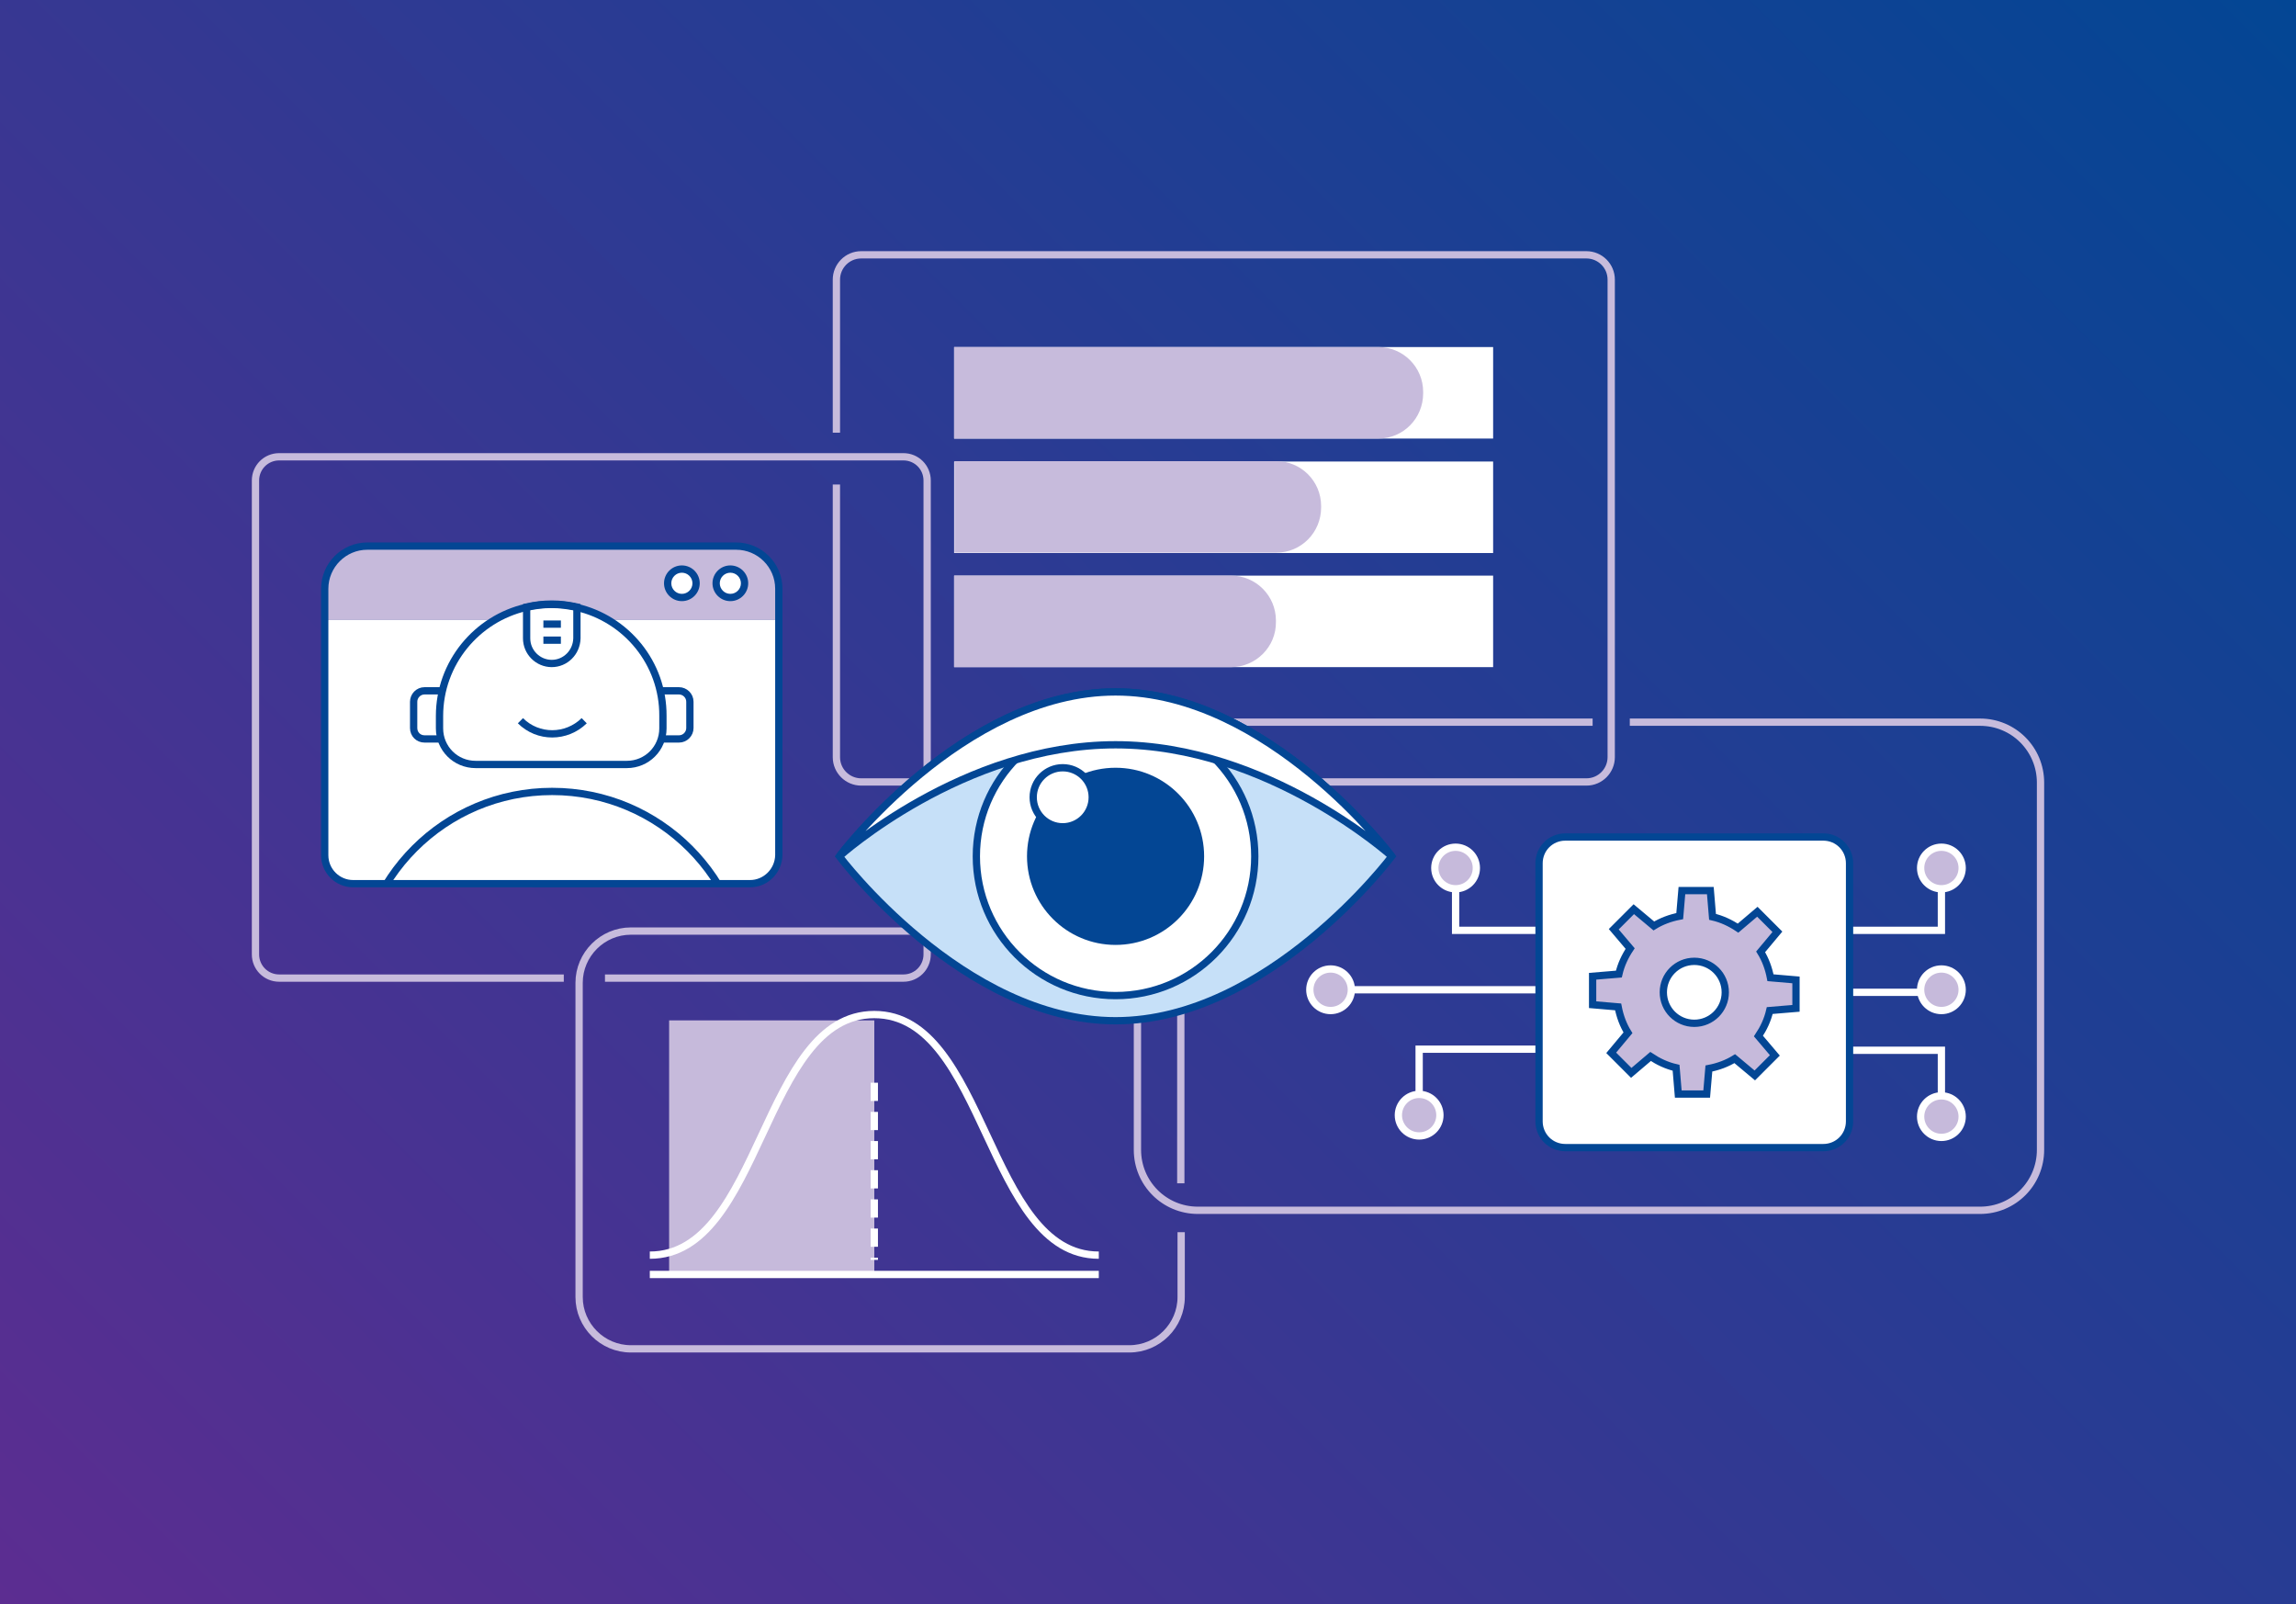
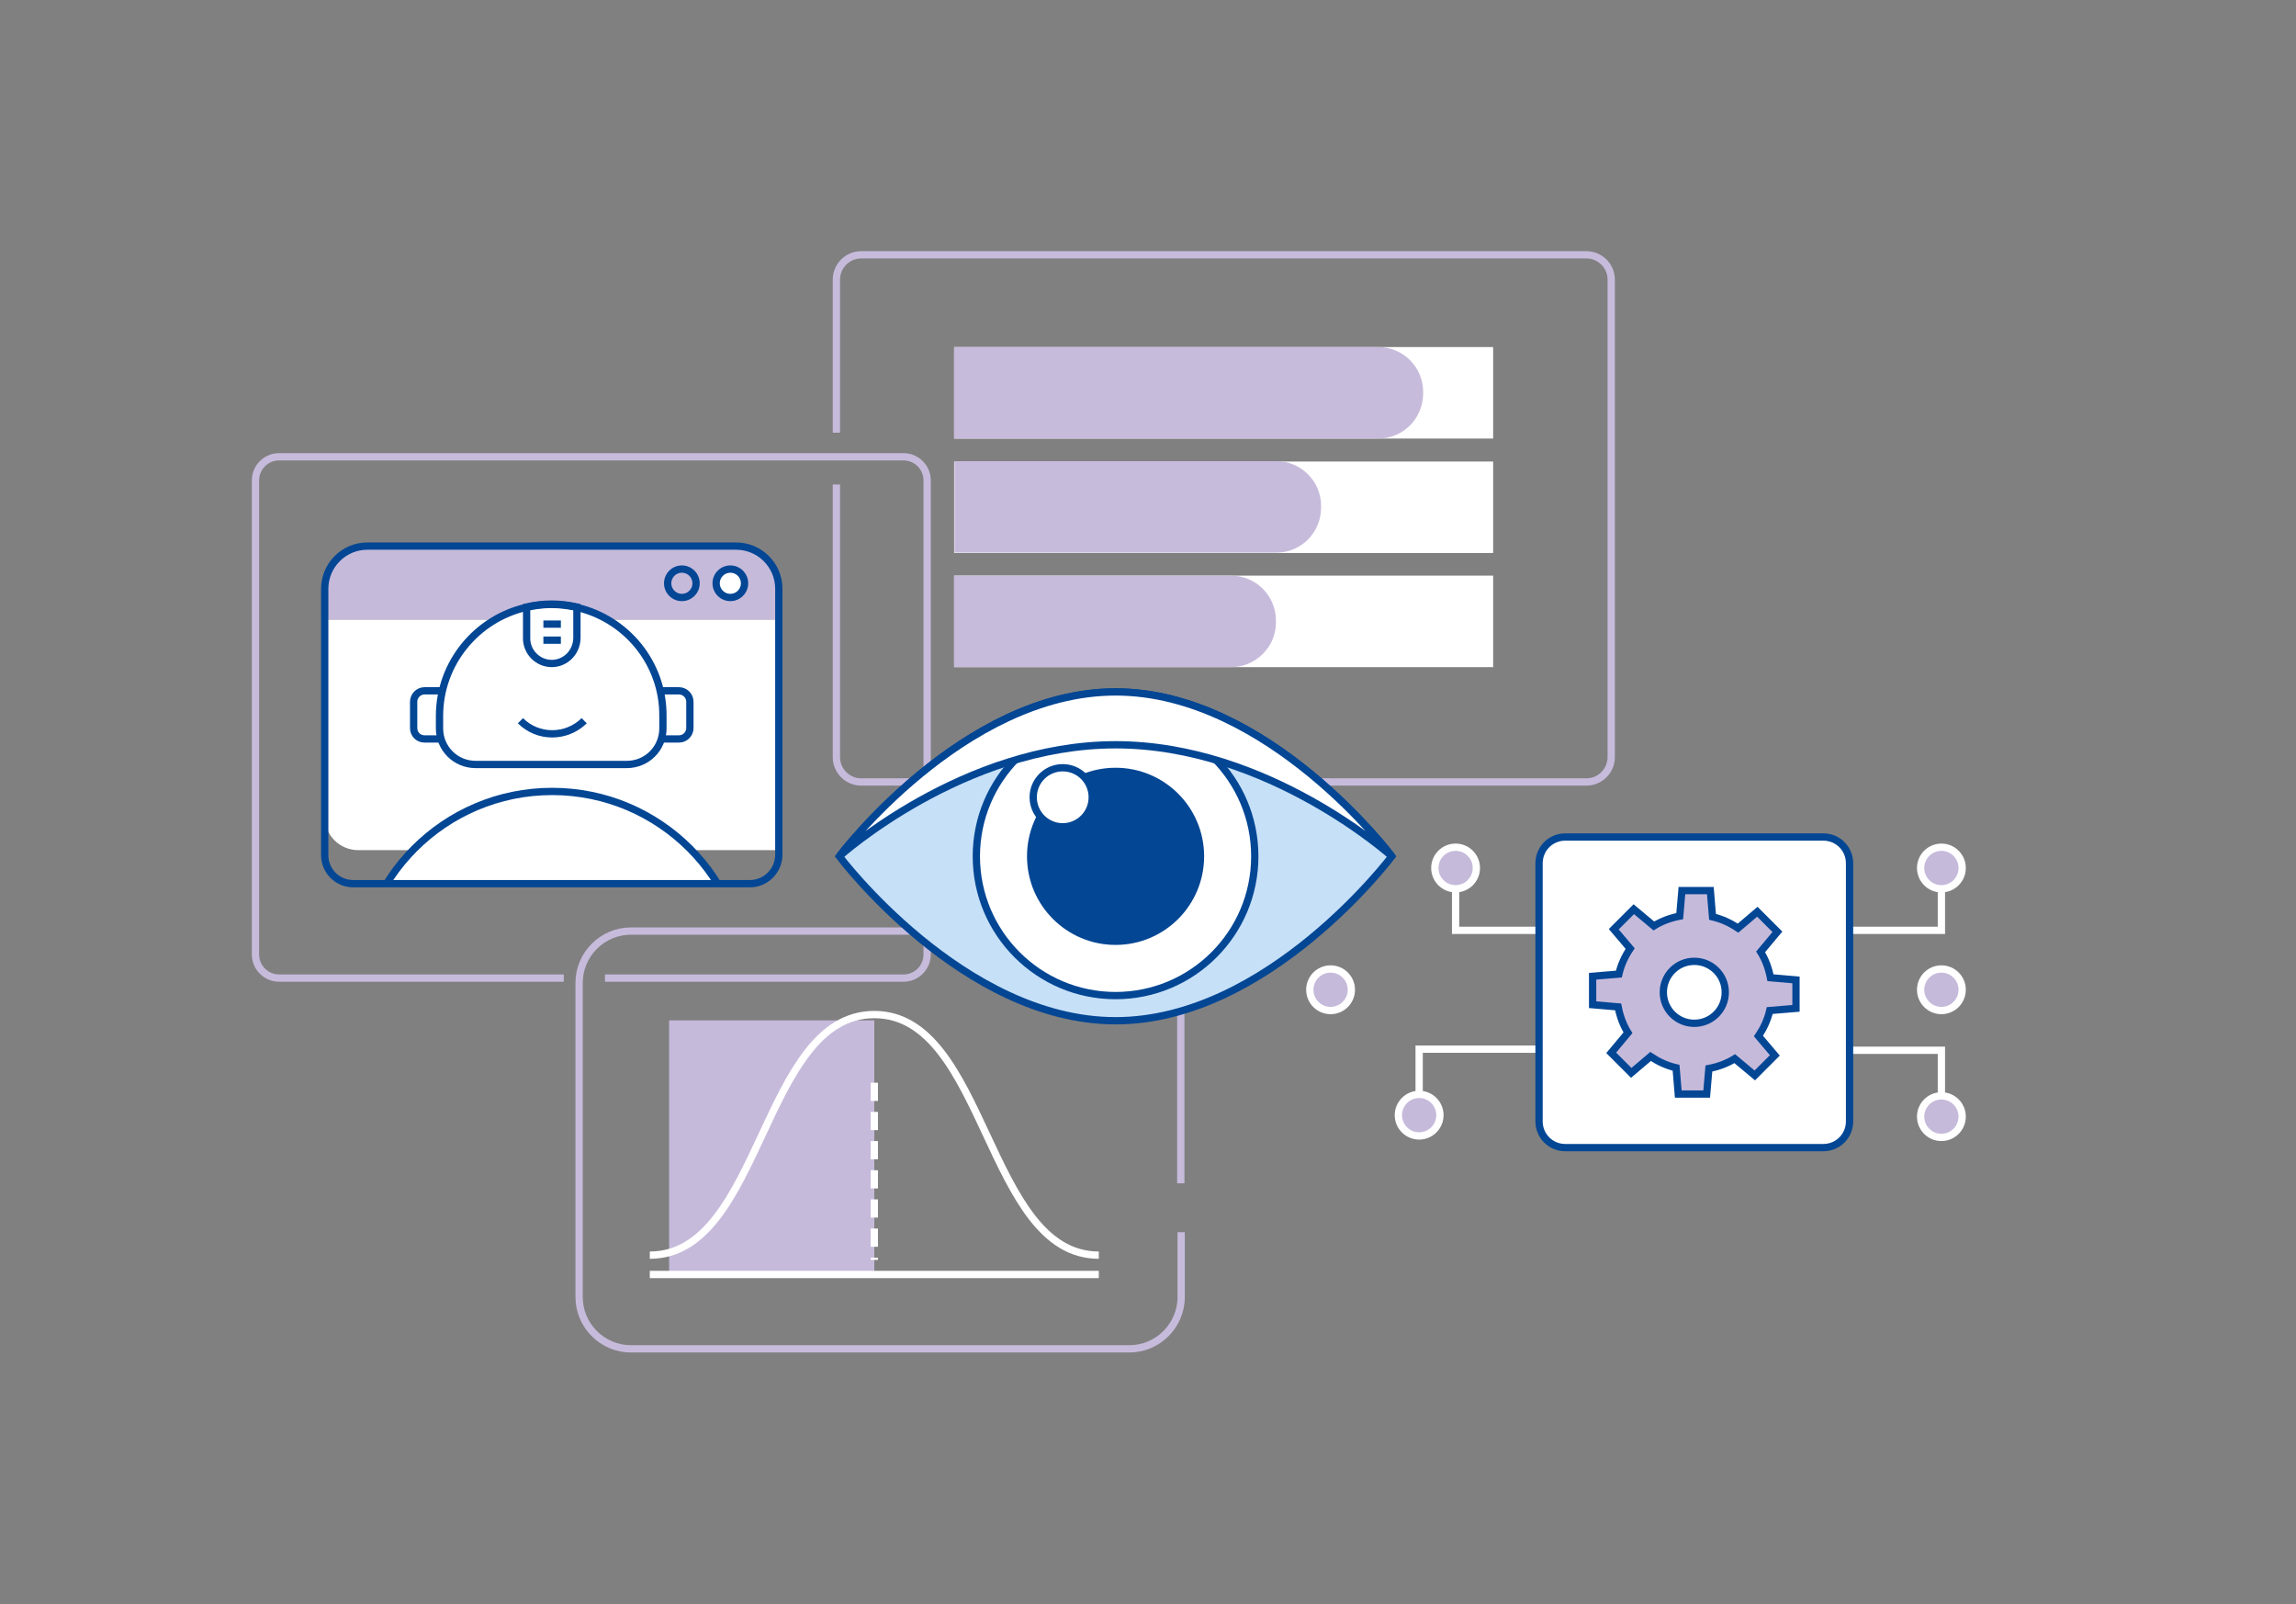
<svg xmlns="http://www.w3.org/2000/svg" xmlns:xlink="http://www.w3.org/1999/xlink" version="1.1" id="Layer_1" x="0px" y="0px" viewBox="0 0 630 440" style="enable-background:new 0 0 630 440;" xml:space="preserve">
  <rect x="0" y="0" width="630" height="440" fill="#808080" stroke="none" />
  <style type="text/css">
	.st0{fill:url(#SVGID_1_);}
	.st1{fill:none;stroke:#C7BBDC;stroke-width:2;stroke-miterlimit:10;}
	.st2{fill:#C6BADB;}
	.st3{fill:none;stroke:#FFFFFF;stroke-width:2;stroke-miterlimit:10;}
	.st4{fill:none;stroke:#FFFFFF;stroke-width:2;stroke-miterlimit:10;stroke-dasharray:5,3;}
	.st5{fill:#FFFFFF;}
	.st6{fill:#034694;}
	.st7{clip-path:url(#SVGID_00000110444400200148358630000003982375689518585772_);}
	.st8{fill:#FFFFFF;stroke:#034694;stroke-width:2;stroke-miterlimit:10;}
	.st9{fill:none;stroke:#034694;stroke-width:2;stroke-miterlimit:10;}
	
		.st10{clip-path:url(#SVGID_00000110444400200148358630000003982375689518585772_);fill:none;stroke:#034694;stroke-width:2;stroke-miterlimit:10;}
	.st11{fill:#C7BBDC;}
	.st12{fill:#C6BADB;stroke:#FFFFFF;stroke-width:2;stroke-miterlimit:10;}
	.st13{fill:#C6BADB;stroke:#034694;stroke-width:2;stroke-miterlimit:10;}
	.st14{fill:#C6E0F8;stroke:#034694;stroke-width:2;stroke-miterlimit:10;}
</style>
  <g>
    <linearGradient id="SVGID_1_" gradientUnits="userSpaceOnUse" x1="47.5" y1="487.5" x2="582.5" y2="-47.5">
      <stop offset="0" style="stop-color:#5C2D91" />
      <stop offset="1" style="stop-color:#034694" />
    </linearGradient>
-     <rect class="st0" width="630" height="440" />
    <g>
      <path class="st1" d="M324.1,338v17.8c0,7.8-6.4,14.2-14.2,14.2h-11.2h-19.1H173.1c-7.8,0-14.2-6.4-14.2-14.2v-86.2    c0-7.8,6.4-14.2,14.2-14.2h136.7c7.8,0,14.2,6.4,14.2,14.2v55" />
      <g>
        <rect x="183.6" y="279.9" class="st2" width="56.3" height="69.7" />
        <line class="st3" x1="178.3" y1="349.6" x2="301.5" y2="349.6" />
        <g>
          <path class="st3" d="M301.5,344.3c-30.8,0-30.8-66-61.6-66s-30.8,66-61.6,66" />
        </g>
        <line class="st4" x1="239.9" y1="297" x2="239.9" y2="345.6" />
      </g>
      <path class="st1" d="M166,268.3h81.9c3.6,0,6.5-2.9,6.5-6.5v-130c0-3.6-2.9-6.5-6.5-6.5H76.6c-3.6,0-6.5,2.9-6.5,6.5v130    c0,3.6,2.9,6.5,6.5,6.5h78.1" />
      <path class="st1" d="M229.5,118.7v-42c0-3.7,3-6.8,6.8-6.8h199c3.7,0,6.8,3,6.8,6.8v131c0,3.7-3,6.8-6.8,6.8H276h-22.5h-17.2    c-3.7,0-6.8-3-6.8-6.8v-74.8" />
      <g>
        <g>
          <g>
            <path class="st5" d="M187.1,163.9c-2.1,0-3.9-1.7-3.9-3.9c0-2.1,1.7-3.9,3.9-3.9s3.9,1.7,3.9,3.9       C191,162.1,189.2,163.9,187.1,163.9z" />
            <path class="st6" d="M187.1,157.1c1.6,0,2.9,1.3,2.9,2.9c0,1.6-1.3,2.9-2.9,2.9s-2.9-1.3-2.9-2.9       C184.2,158.4,185.5,157.1,187.1,157.1 M187.1,155.1c-2.7,0-4.9,2.2-4.9,4.9s2.2,4.9,4.9,4.9s4.9-2.2,4.9-4.9       S189.8,155.1,187.1,155.1L187.1,155.1z" />
          </g>
          <path class="st2" d="M213.6,170H89.1v-8.5c0-6.4,5.2-11.7,11.7-11.7h101.2c6.4,0,11.7,5.2,11.7,11.7V170z" />
-           <path class="st5" d="M89.1,170h124.5v63.2c0,5.1-4.1,9.2-9.2,9.2H98.3c-5.1,0-9.2-4.1-9.2-9.2V170z" />
+           <path class="st5" d="M89.1,170h124.5v63.2H98.3c-5.1,0-9.2-4.1-9.2-9.2V170z" />
          <g>
            <defs>
              <path id="SVGID_00000074432156791156211380000004383920297090863005_" d="M205.3,242.4H97.5c-4.6,0-8.4-3.7-8.4-8.4v-64.2        c0-11.1,9-20,20-20h84.5c11.1,0,20,9,20,20V234C213.6,238.7,209.9,242.4,205.3,242.4z" />
            </defs>
            <clipPath id="SVGID_00000116218543161466254700000011462552033815043715_">
              <use xlink:href="#SVGID_00000074432156791156211380000004383920297090863005_" style="overflow:visible;" />
            </clipPath>
            <g style="clip-path:url(#SVGID_00000116218543161466254700000011462552033815043715_);">
              <path class="st8" d="M116.5,202.7h69.8c1.7,0,3-1.4,3-3v-7.2c0-1.7-1.4-3-3-3h-69.8c-1.7,0-3,1.4-3,3v7.2        C113.5,201.4,114.8,202.7,116.5,202.7z" />
              <path class="st8" d="M158.2,166.6c-2.2-0.5-4.5-0.8-6.9-0.8l0,0c-2.4,0-4.6,0.3-6.9,0.8c-13.6,3.1-23.8,15.3-23.8,29.8v3.4        c0,5.5,4.4,9.9,9.9,9.9h41.5c5.5,0,9.9-4.4,9.9-9.9v-3.4C182,181.9,171.8,169.7,158.2,166.6z" />
              <path class="st9" d="M151.4,182c-3.8,0-6.9-3.1-6.9-6.9v-5.4v-3.2c2.2-0.5,4.5-0.8,6.9-0.8h0c2.4,0,4.6,0.3,6.9,0.8v3v5.6        C158.2,179,155.1,182,151.4,182z" />
              <circle class="st8" cx="151.5" cy="270.5" r="53.4" />
              <line class="st9" x1="153.9" y1="171.2" x2="149.1" y2="171.2" />
              <line class="st9" x1="153.9" y1="175.6" x2="149.1" y2="175.6" />
            </g>
            <path style="clip-path:url(#SVGID_00000116218543161466254700000011462552033815043715_);fill:none;stroke:#034694;stroke-width:2;stroke-miterlimit:10;" d="       M142.8,197.7c4.8,4.8,12.6,4.8,17.5,0" />
            <g style="clip-path:url(#SVGID_00000116218543161466254700000011462552033815043715_);">
              <path class="st5" d="M200.4,163.9c-2.1,0-3.9-1.7-3.9-3.9c0-2.1,1.7-3.9,3.9-3.9s3.9,1.7,3.9,3.9        C204.3,162.1,202.5,163.9,200.4,163.9z" />
              <path class="st6" d="M200.4,157.1c1.6,0,2.9,1.3,2.9,2.9c0,1.6-1.3,2.9-2.9,2.9c-1.6,0-2.9-1.3-2.9-2.9        C197.5,158.4,198.8,157.1,200.4,157.1 M200.4,155.1c-2.7,0-4.9,2.2-4.9,4.9s2.2,4.9,4.9,4.9s4.9-2.2,4.9-4.9        S203.1,155.1,200.4,155.1L200.4,155.1z" />
            </g>
            <g style="clip-path:url(#SVGID_00000116218543161466254700000011462552033815043715_);">
-               <path class="st5" d="M187.1,163.9c-2.1,0-3.9-1.7-3.9-3.9c0-2.1,1.7-3.9,3.9-3.9s3.9,1.7,3.9,3.9        C191,162.1,189.2,163.9,187.1,163.9z" />
              <path class="st6" d="M187.1,157.1c1.6,0,2.9,1.3,2.9,2.9c0,1.6-1.3,2.9-2.9,2.9s-2.9-1.3-2.9-2.9        C184.2,158.4,185.5,157.1,187.1,157.1 M187.1,155.1c-2.7,0-4.9,2.2-4.9,4.9s2.2,4.9,4.9,4.9s4.9-2.2,4.9-4.9        S189.8,155.1,187.1,155.1L187.1,155.1z" />
            </g>
          </g>
          <path class="st9" d="M205.8,242.4H96.9c-4.3,0-7.8-3.5-7.8-7.8v-73.1c0-6.4,5.2-11.7,11.7-11.7h101.2c6.4,0,11.7,5.2,11.7,11.7      v73.1C213.6,238.9,210.1,242.4,205.8,242.4z" />
        </g>
      </g>
      <g>
        <rect x="261.8" y="95.2" class="st5" width="147.9" height="25.1" />
        <path class="st11" d="M378.2,120.3H261.8V95.2h116.4c6.8,0,12.3,5.5,12.3,12.3v0.4C390.5,114.8,385,120.3,378.2,120.3z" />
        <rect x="261.8" y="126.6" class="st5" width="147.9" height="25.1" />
        <path class="st11" d="M350.2,151.6h-88.3v-25.1h88.3c6.8,0,12.3,5.5,12.3,12.3v0.4C362.5,146.1,357,151.6,350.2,151.6z" />
        <rect x="261.8" y="157.9" class="st5" width="147.9" height="25.1" />
        <path class="st11" d="M337.8,183h-76v-25.1h76c6.8,0,12.3,5.5,12.3,12.3v0.4C350.2,177.4,344.6,183,337.8,183z" />
      </g>
-       <path class="st1" d="M437,198.1H328.7c-9.2,0-16.6,7.4-16.6,16.6v100.7c0,9.2,7.4,16.6,16.6,16.6h68.6h29h117    c9.2,0,16.6-7.4,16.6-16.6V214.7c0-9.2-7.4-16.6-16.6-16.6h-96.1" />
      <g>
        <circle class="st12" cx="532.7" cy="238.1" r="5.7" />
        <polyline class="st3" points="532.7,243.2 532.7,255.2 482.4,255.2    " />
        <circle class="st12" cx="532.7" cy="306.3" r="5.7" />
        <polyline class="st3" points="532.7,300.1 532.7,288.1 488.8,288.1    " />
-         <line class="st3" x1="477.4" y1="272.2" x2="534.2" y2="272.2" />
        <circle class="st12" cx="532.7" cy="271.5" r="5.7" />
        <circle class="st12" cx="399.4" cy="238.1" r="5.7" />
        <circle class="st12" cx="389.4" cy="305.9" r="5.7" />
        <polyline class="st3" points="399.4,243.2 399.4,255.2 435.1,255.2    " />
        <polyline class="st3" points="389.4,299.9 389.4,287.8 435.1,287.8    " />
-         <line class="st3" x1="435.1" y1="271.5" x2="370.8" y2="271.5" />
        <circle class="st12" cx="365.1" cy="271.5" r="5.7" />
        <path class="st8" d="M500.3,314.8h-70.8c-4,0-7.2-3.2-7.2-7.2v-70.8c0-4,3.2-7.2,7.2-7.2h70.8c4,0,7.2,3.2,7.2,7.2v70.8     C507.5,311.6,504.3,314.8,500.3,314.8z" />
        <path class="st13" d="M492.8,276.6l0-7.8l-7-0.6c-0.5-2.6-1.4-5-2.7-7.1l4.6-5.5l-5.5-5.5l-5.3,4.5c-2.1-1.4-4.4-2.5-7-3.1     l-0.6-7.2h-7.8l-0.6,7c-2.6,0.5-5,1.4-7.1,2.7l-5.5-4.6l-5.5,5.5l4.5,5.3c-1.4,2.1-2.5,4.4-3.1,7l-7.2,0.6l0,7.8l7,0.6     c0.5,2.6,1.4,5,2.7,7.1l-4.6,5.5l5.5,5.5l5.3-4.5c2.1,1.4,4.4,2.5,7,3.1l0.6,7.2h7.8l0.6-7c2.6-0.5,5-1.4,7.1-2.7l5.5,4.6     l5.5-5.5l-4.5-5.3c1.4-2.1,2.5-4.4,3.1-7L492.8,276.6z M464.9,280.7c-4.7,0-8.5-3.8-8.5-8.5c0-4.7,3.8-8.5,8.5-8.5     c4.7,0,8.5,3.8,8.5,8.5C473.4,276.9,469.6,280.7,464.9,280.7z" />
      </g>
      <g>
        <path class="st14" d="M381.9,234.9c0,0-33.9,45.1-75.8,45.1s-75.8-45.1-75.8-45.1s33.9-45.1,75.8-45.1S381.9,234.9,381.9,234.9z" />
        <circle class="st8" cx="306.1" cy="234.9" r="38.2" />
        <circle class="st6" cx="306.1" cy="234.9" r="24.3" />
        <circle class="st8" cx="291.6" cy="218.7" r="8.1" />
        <g>
          <path class="st8" d="M381.9,234.9c0,0-33.9-45.1-75.8-45.1s-75.8,45.1-75.8,45.1s33.9-30.6,75.8-30.6S381.9,234.9,381.9,234.9z" />
        </g>
      </g>
    </g>
  </g>
</svg>